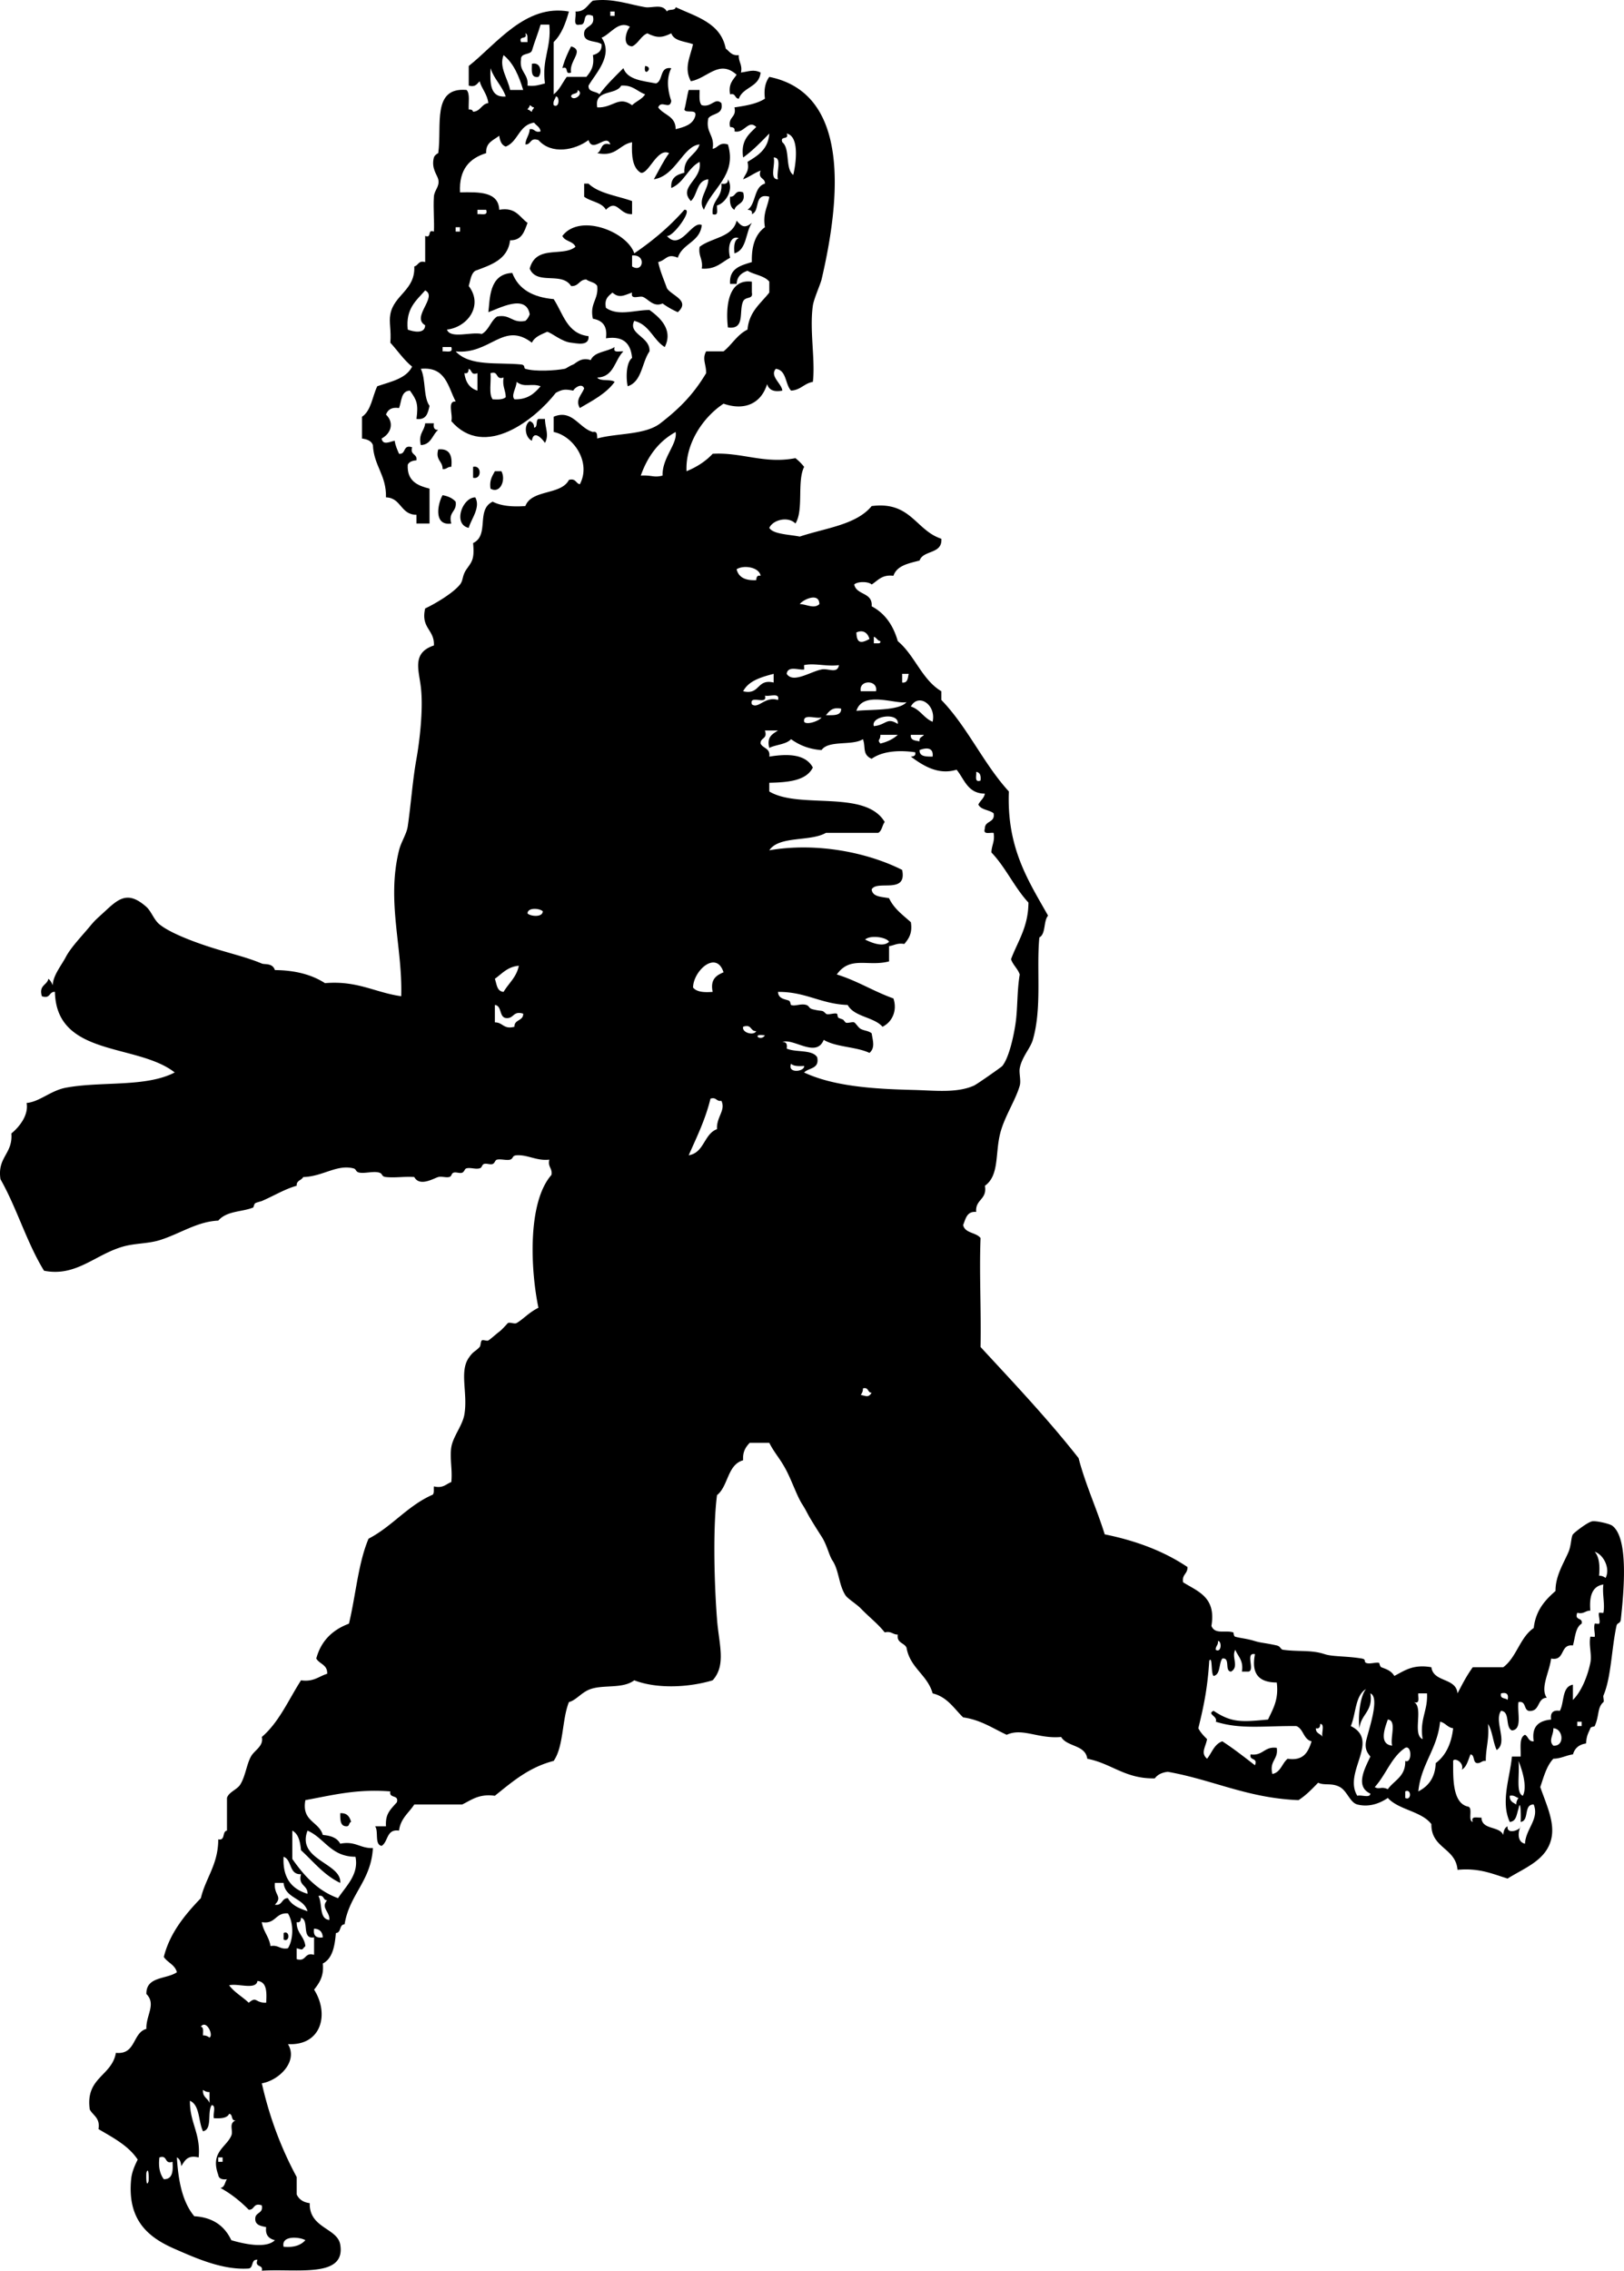
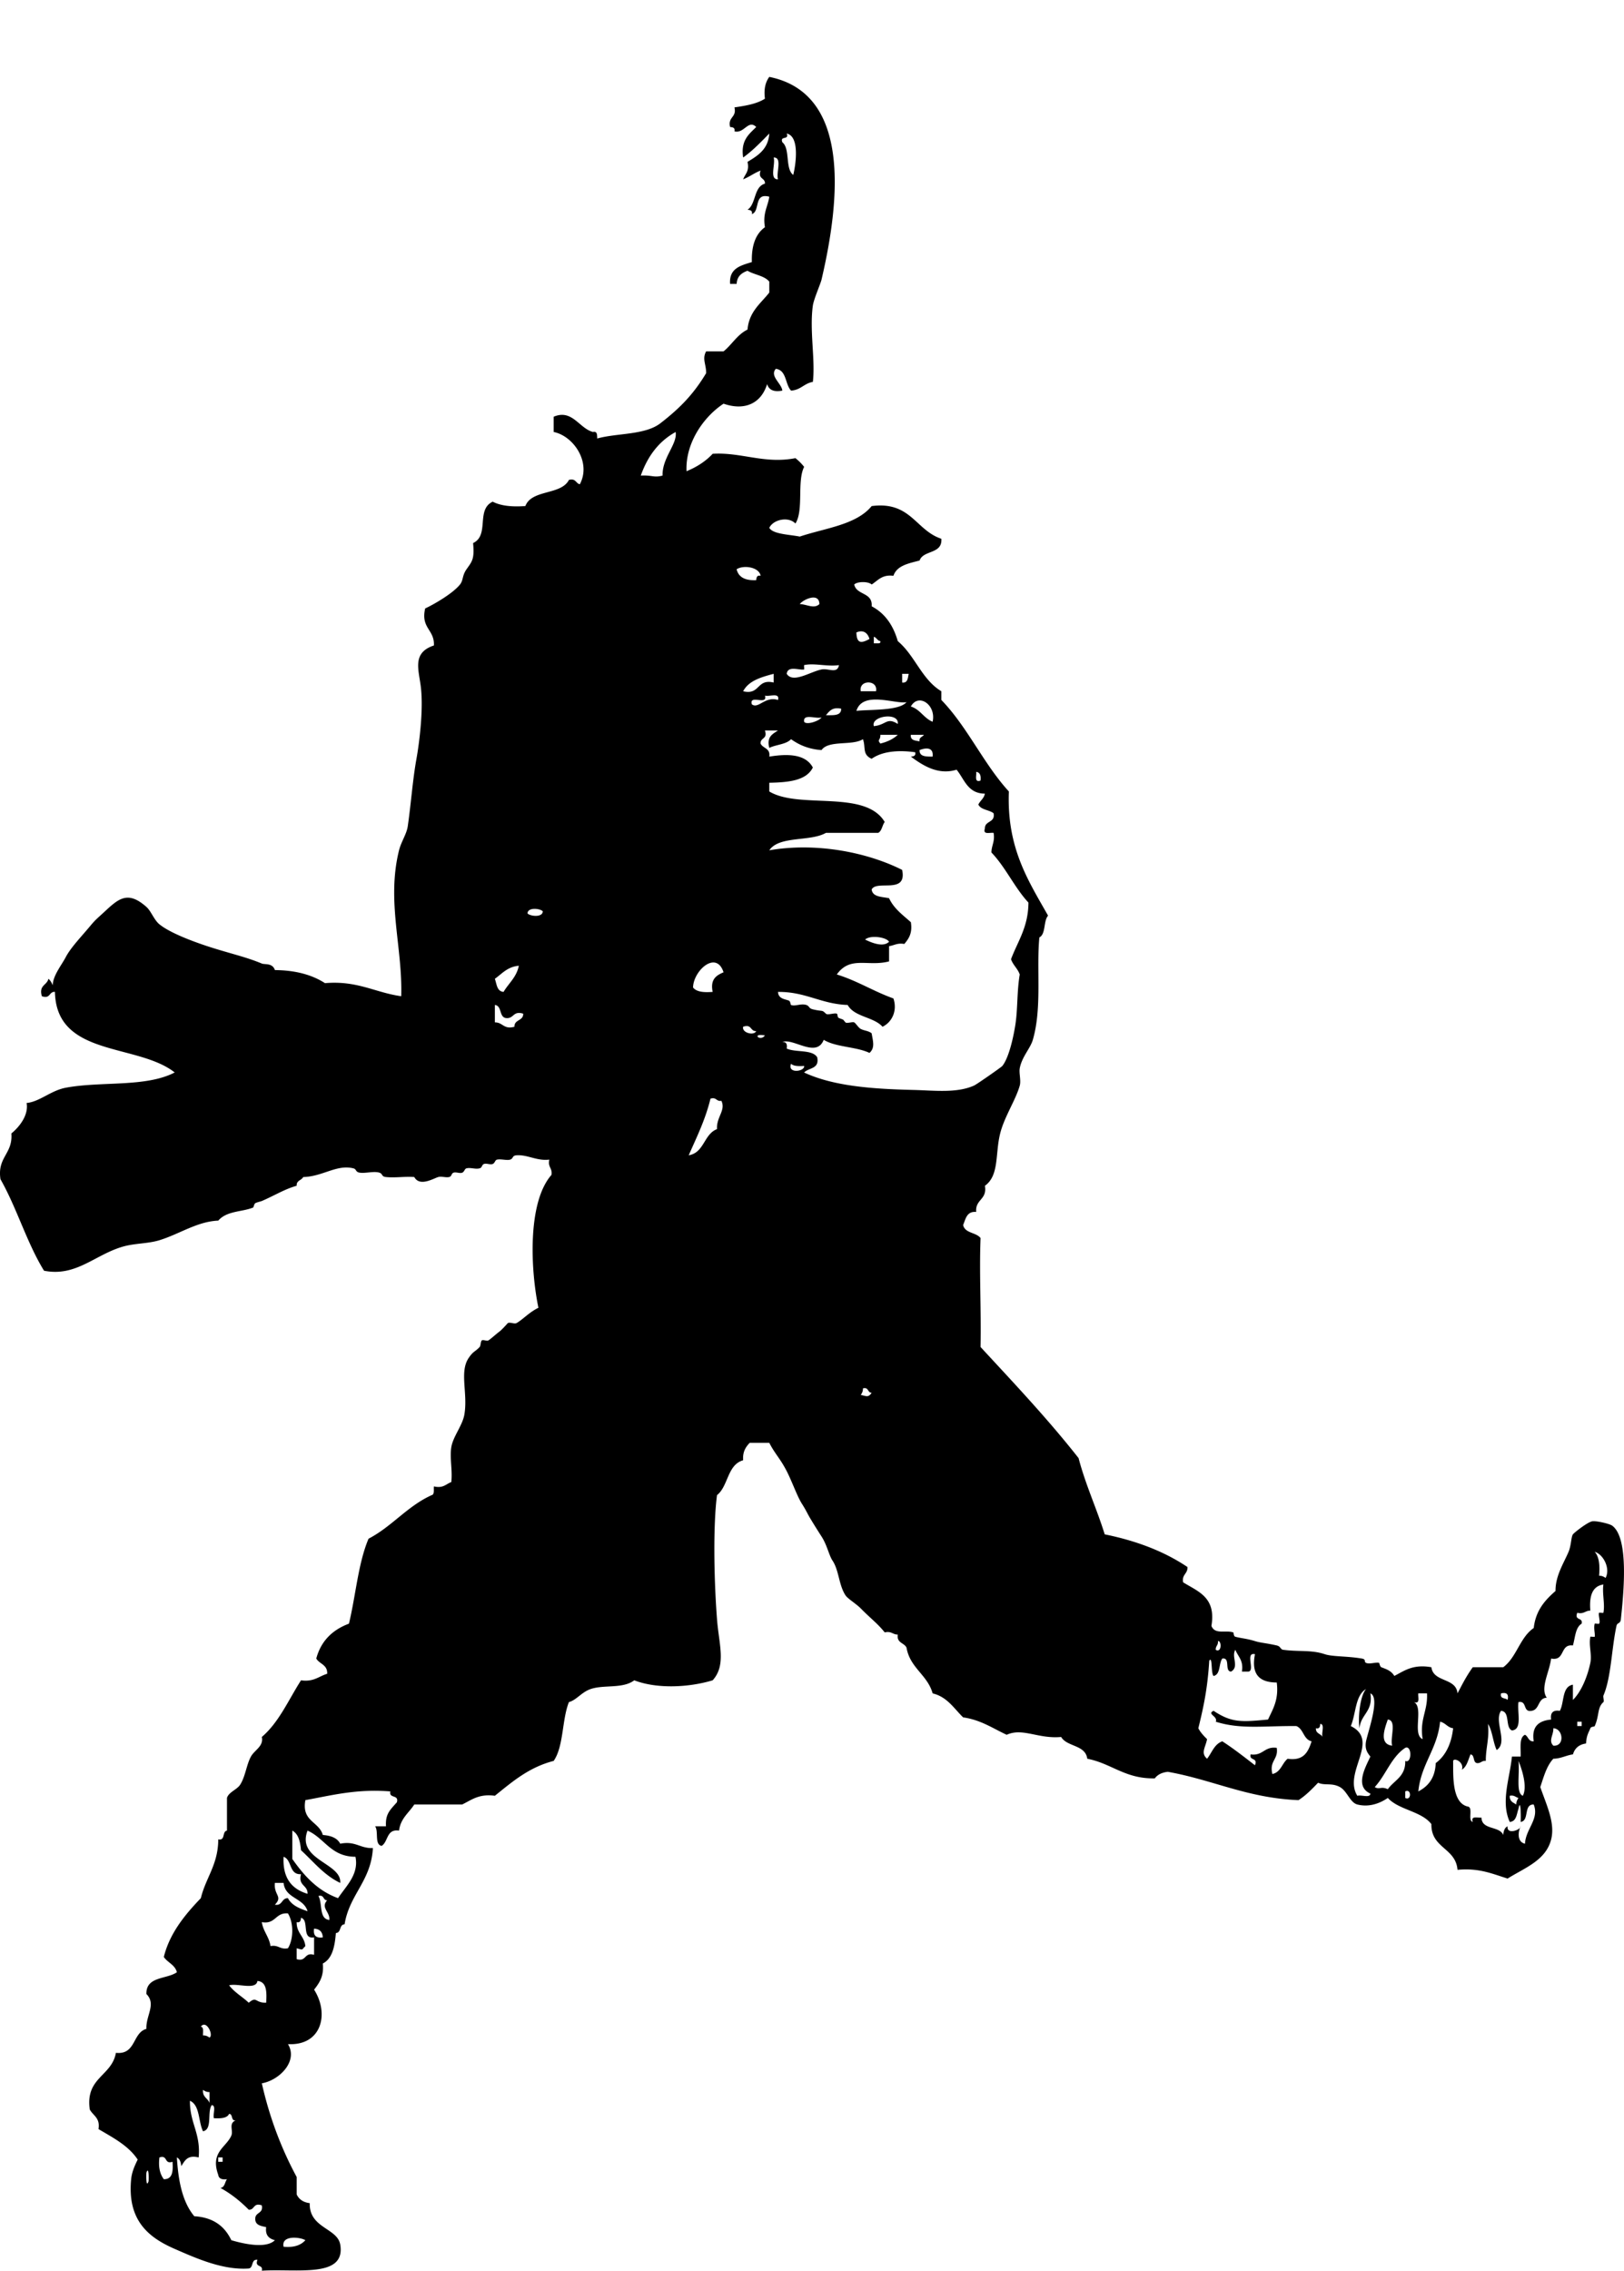
<svg xmlns="http://www.w3.org/2000/svg" viewBox="0 0 178.957 250.152">
  <g clip-rule="evenodd" fill-rule="evenodd">
-     <path d="M62.932 5.112c1.529.445-.258 1.588 0 2.88-.776.296-.184-.776-.96-.48.23-.89.582-1.659.96-2.4zM58.612 7.032c.988-.239 1.146.986.72 1.44-.859.139-.729-.711-.72-1.44zM71.092 7.271c1.04.101-.253 1.394 0 0zM79.492 20.231c.481.082.751-.049.72-.48.692 1.101-.245 2.629-1.2 2.88-.055.425.242 1.202-.48.96-.146-1.585 1.106-1.774.96-3.36zM64.372 20.231h.48c1.145 1.095 3.154 1.327 4.8 1.92v1.44c-1.417.086-1.646-1.743-2.88-.48-.449-.832-1.673-.887-2.4-1.44v-1.44zM81.892 21.192c.349 1.309-.762 1.158-.96 1.92-.419-.221-.53-.75-.48-1.44.681.04.468-.812 1.44-.48zM75.412 23.112c1.048-.137-1.25 3.02-1.92 2.88 1.504 1.725 2.749-1.737 3.84-1.2-.192 1.888-2.14 2.02-2.64 3.6-1.21-.496-1.195.215-2.16.48.222 1.058.628 1.932.96 2.88.498.814 2.632 1.343 1.2 2.64a9.048 9.048 0 01-1.68-.96c-.989.443-1.548-.469-2.16-.72-.399-.163-1.399.386-1.2-.48-.89.296-1.405.67-2.16 0-.426.374-.925.675-.72 1.68 1.357.952 3.16.236 4.8.24 1.024.739 2.679 2.116 1.68 4.08-1.287-.793-1.683-2.477-3.36-2.88-.735 1.461 1.786 1.73 1.68 3.36-.853 1.228-.827 3.333-2.4 3.84-.18-.729-.228-2.571.48-3.12-.141-1.539-.902-2.458-2.88-2.16.195-1.395-.42-1.979-1.44-2.16-.366-1.726.637-2.083.48-3.6-.218-.422-.841-.439-1.2-.72-.801 0-.819.781-1.68.72-1.026-1.625-3.777-.052-4.56-1.92.714-2.669 3.625-1.249 5.04-2.4-.242-.639-1.177-.583-1.44-1.2 1.952-2.549 7.157-.433 7.92 1.92 2.048-1.393 3.915-2.966 5.52-4.8zm-5.76 6.24c1.24.784 1.595-1.376 0-1.2v1.2zM82.852 31.032v1.2c.16.787-.691.39-.96.96-.507 1.079.274 3.154-1.68 2.88-.223-1.857-.154-5.41 2.64-5.04zM59.332 46.152h.72c.021 1.026.481 1.758 0 2.64-.377-.554-1.26-1.446-1.44-.24-.735-.338-.93-1.699-.24-2.16.295.105.493.307.48.72.444-.036.148-.813.48-.96zM46.852 46.632h.96c-.082.481.049.751.48.72-.657.543-.768 1.632-1.92 1.68-.295-1.255.392-1.529.48-2.4zM48.292 49.512c1.25-.13 1.572.667 1.44 1.92-.43-.03-.506.294-.96.24.012-.893-.81-.951-.48-2.16zM52.132 51.432c.966-.234.966 1.434 0 1.2v-1.2zM54.532 51.912h.72c.527.973-.144 2.53-1.2 1.92-.139-.94.207-1.394.48-1.92zM48.772 54.552c.613.107 1.104.336 1.44.72.166 1.125-.842 1.078-.48 2.4-1.984.297-1.505-2.182-.96-3.12zM52.372 54.792c.615 1.116-.445 2.362-.72 3.36-1.764-.378-.724-3.343.72-3.36zM37.492 199.75c.768-.048 1.038.402 1.2.96-.261.06-.163.478-.48.48-.742.02-.715-.72-.72-1.44zM31.252 212.95c.7-.353.7 1.073 0 .72v-.72z" />
-     <path d="M64.372 3.912c-.169-1.209 1.295-.785.96-2.16-1.356-.556-.535 1.065-1.44.96-.867.228-.334-.945-.48-1.44 1.077.037 1.328-.751 1.92-1.2 2.164-.3 3.977.421 5.76.72.763.128 1.907-.433 2.4.48.147-.333.924-.036.96-.48 2.303 1.058 4.977 1.743 5.52 4.56.416.304.629.811 1.44.72-.053.772.424 1.016.24 1.92.859-.115 1.387-.391 2.16 0-.138 1.622-1.941 1.579-2.4 2.88-.477-.003-.305-.655-.96-.48-.21-1.17.336-1.584.72-2.16-1.93-1.724-3.176.37-5.04.72-.783-1.444-.102-2.613.24-4.08-.875-.325-2.083-.317-2.4-1.2-1.041.518-1.6.518-2.64 0-.737.303-.965 1.115-1.68 1.44-1.133-.08-.667-1.682-.24-2.16-1.243-.755-2.179.855-3.12 1.2 1.345 1.95-.662 3.933-1.44 5.28-.051.771.856.584 1.2.96.778-1.062 1.722-1.958 2.64-2.88.469 1.291 2.126 1.393 3.6 1.68.819-.302.35-1.891 1.68-1.68-.686 1.333-.238 2.943 0 3.6-.152 1.064-1.101-.157-1.44.72.588.852 1.941.939 1.92 2.4.963-.237 1.897-.503 2.16-1.44.229-.87-1.036-.244-1.2-.72.201-.679.279-1.481.48-2.16h1.2c.002.638-.091 1.371.24 1.68 1.089.285 1.438-.892 2.16-.24.28 1.32-.999 1.082-1.44 1.68-.33 1.609.735 1.825.48 3.36.627-.092.67-.77 1.68-.48 1.051 3.393-1.825 4.879-2.64 7.2-.769-1.098.491-2.222.48-3.36-1.311.129-1.164 1.716-1.92 2.4-1.457-1.568 1.303-2.345.96-4.32-1.308.693-1.707 2.294-3.12 2.88-.094-1.133.598-1.481 1.44-1.68-.112-1.712 1.293-1.907 1.68-3.12-1.835.167-2.611 3.467-5.04 3.84.548-.972 1.037-2.003 1.68-2.88-1.302-.654-2.265 2.367-3.12 2.16-.907-.533-1.033-1.848-.96-3.36-1.434.246-1.716 1.644-3.84 1.2.562-.238.307-1.293 1.44-.96-.412-1.303-1.917 1.051-2.4-.48-1.499 1.118-4.083 1.636-5.52 0-.972-.332-.759.521-1.44.48.04-.68.44-1 .48-1.68.578-.098.521.438 1.2.24-.071-.489-.481-.639-.72-.96-1.675.245-1.745 2.095-3.12 2.64-.474-.166-.64-.641-.72-1.2-.62.5-1.509.73-1.44 1.92-1.833.566-3.009 1.791-2.88 4.32 2.123-.043 4.243-.083 4.32 1.92 1.844-.324 2.225.815 3.12 1.44-.346.934-.614 1.946-1.92 1.92-.265 2.135-2.094 2.706-3.84 3.36-.48.319-.535 1.065-.72 1.68 1.632 2.127-.098 4.524-2.4 4.8.38 1.06 2.676.204 3.84.48.783-.417.968-1.432 1.68-1.92 1.496-.296 1.624.776 3.12.48.224-.176.364-.437.48-.72-.387-2.312-3.372-.652-4.56-.24.191-1.394.034-4.214 2.64-4.32.678 1.802 2.281 2.679 4.56 2.88 1.048 1.592 1.463 3.817 3.84 4.08.115 1.181-1.427.763-1.92.72-1.016-.089-2.164-1.109-2.64-1.2-.658.302-1.377.542-1.68 1.2-3.143-2.408-4.584 1.343-8.4.96 1.547 1.68 4.619 1.191 7.2 1.44.521.05.266.416.48.48 1.12.334 3.319.189 4.32 0 .227-.043.38-.248.96-.48.264-.106.86-.851 1.92-.48.407-.953 1.82-.899 2.64-1.44-.242.722.535.425.96.48-.975.946-1.016 2.825-2.88 2.88.33.47 1.471.129 1.92.48-.944 1.296-2.428 2.052-3.84 2.88-.515-.916.182-1.41.48-2.16-.24-.673-1.11-.024-1.2.24-.916-.17-1.156-.16-1.92.24-2.231 2.875-7.829 7.405-11.52 3.12.216-.664-.493-2.253.48-2.16-.85-1.63-1.088-3.872-3.84-3.6.564 1.116.256 3.104.96 4.08-.177.784-.335 1.585-1.44 1.44.226-1.679.02-2.082-.72-3.12-1.003.038-.901 1.179-1.2 1.92-.849-.129-1.236.204-1.44.72.885.837.637 2.031-.48 2.64.139.792.906.344 1.44.24.079.561.289.991.48 1.44.812.092.377-1.062 1.44-.72-.256.897.596.684.48 1.44-.447.033-.802.158-.96.48-.104 1.784 1.054 2.306 2.4 2.64v3.84h-1.44v-.96c-1.765.005-1.653-1.867-3.36-1.92.06-2.459-1.339-3.461-1.44-5.76-.166-.474-.64-.64-1.2-.72v-2.4c1.013-.667 1.134-2.226 1.68-3.36 1.489-.511 3.172-.828 3.84-2.16-.927-.752-1.597-1.763-2.4-2.64.116-1.384-.166-2.213 0-3.12.394-2.162 2.76-2.66 2.64-5.28.458-.102.434-.686 1.2-.48v-2.88c.777.296.184-.776.96-.48.065-1.078-.083-2.471 0-3.84.045-.736.673-1.125.48-1.92-.124-.51-.794-1.213-.48-2.4.071-.269.483-.501.48-.48.427-3.044-.734-7.299 3.12-6.96.402.398.191 1.409.24 2.16.279-.039.427.053.48.24.833-.046.911-.849 1.68-.96-.121-1-.713-1.526-.96-2.4-.289.271-.435.685-1.2.48v-2.16c3.06-2.418 6.255-6.859 11.04-6-.368 1.312-.823 2.538-1.68 3.36v5.76c.641-.479.963-1.276 1.44-1.92h2.16c.472-.568.917-1.164.72-2.4.558-.162 1.008-.432.96-1.2-.554-.407-1.75-.171-1.92-.96zm2.88-2.161h.48v-.48h-.48v.48zm-1.44 10.081c1.764.079 2.325-1.336 3.84-.24.444-.436 1.104-.656 1.44-1.2-.887-.313-1.35-1.05-2.64-.96-.58 1.1-2.993.367-2.64 2.4zm-6.24-9.121c-.292.988-.668 1.893-.96 2.88-.227.493-1.237.203-1.2.96-.21 1.41.851 1.549.72 2.88.825.105 1.345-.095 1.92-.24-.368-2.688.724-3.916.48-6.48h-.96zm-2.16 1.921h.72c-.041-.359.085-.886-.24-.96.296.776-.776.183-.48.96zm-1.2 5.28h1.44c-.464-1.536-1.056-2.944-2.16-3.84-.536 1.311.472 2.575.72 3.84zm-.48.72c-.409-1.191-1.289-1.911-1.68-3.12-.057 1.657-.062 3.262 1.68 3.12zm7.2 0c.281.582 1.507-.321.72-.72.074.553-.693.266-.72.72zm-1.92.96c.668.384.664-1.037.24-.96-.075.324-.341.458-.24.96zm-2.88.48c.241-.001.286.194.48.24-.001-.241.194-.286.24-.48-.241.001-.286-.194-.48-.24.001.241-.194.285-.24.48zm-5.52 11.52c.425-.055 1.202.242.96-.48h-.96v.48zm-2.4 1.92h.48v-.48h-.48v.48zm-5.28 10.8c.62.234 1.9.508 1.92-.48-1.583-.908 1.429-3.132 0-3.84-.967 1.112-2.167 1.993-1.92 4.32zm3.84 2.399c.425-.055 1.202.242.96-.48h-.96v.48zm2.4 2.401c.131.989.579 1.66 1.44 1.92v-1.92c-.755.275-.583-.377-.96-.48-.027.292-.071.568-.48.48zm3.12 2.88c.592.032 1.156.036 1.44-.24-.01-.79-.405-1.195-.24-2.16-.95.31-.49-.79-1.44-.48.089.951-.22 2.3.24 2.88zm2.4 0c1.478.038 2.212-.667 2.88-1.44-1.036-.38-1.752.208-2.64-.48-.041.708-.645 1.486-.24 1.92z" />
    <path d="M81.172 31.271h-.72c-.123-1.723 1.179-2.021 2.4-2.4-.055-1.815.415-3.105 1.44-3.84-.266-1.546.318-2.242.48-3.36-1.747-.468-.972 1.588-1.92 1.92.088-.408-.187-.453-.48-.48.963-.637.671-2.529 1.92-2.88.041-.681-.812-.468-.48-1.44-.696.264-1.224.696-1.92.96.212-.588.719-.88.48-1.92 1.149-.691 2.283-1.396 2.4-3.12-.912.928-1.808 1.873-2.88 2.64-.288-1.888.64-2.56 1.44-3.36-.88-.865-1.313.755-2.4.48.088-.408-.187-.453-.48-.48-.268-1.147.748-1.013.48-2.16 1.258-.182 2.486-.394 3.36-.96-.142-1.102.075-1.846.48-2.4 8.945 1.805 7.845 13.403 5.76 22.32-.116.497-.858 2.152-.96 2.88-.383 2.732.292 6.027 0 8.4-.96.16-1.34.9-2.4.96-.667-.693-.474-2.247-1.68-2.4-.704.797.63 1.6.72 2.4-.99.19-1.494-.106-1.68-.72-.64 2.107-2.448 2.983-4.8 2.16-2.238 1.474-4.221 4.375-4.08 7.44 1.135-.464 2.108-1.091 2.88-1.92 3.153-.194 5.717 1.148 9.12.48.357.283.677.603.96.96-.807 1.593-.025 4.775-.96 6.24-.786-.814-2.46-.431-2.88.48.412.702 2.191.728 3.36.96 2.816-.943 6.231-1.289 7.919-3.36 4.32-.56 4.845 2.675 7.681 3.6.129 1.729-1.988 1.212-2.4 2.4-1.204.316-2.498.542-2.88 1.68-1.278-.159-1.711.529-2.4.96-.349-.353-1.57-.353-1.92 0 .242 1.198 2.051.83 1.92 2.4 1.468.773 2.382 2.099 2.88 3.84 1.879 1.561 2.646 4.234 4.801 5.52v.96c2.875 2.965 4.646 7.033 7.439 10.08-.244 6.244 2.156 9.844 4.32 13.68-.526.594-.227 2.013-.96 2.4-.339 3.469.307 7.755-.72 11.28-.275.944-1.192 1.854-1.44 3.12-.104.533.157 1.36 0 1.92-.451 1.607-1.692 3.415-2.16 5.28-.561 2.236-.086 4.62-1.68 5.76.271 1.551-1.087 1.474-.96 2.88-1.05-.09-1.154.767-1.44 1.44.193.927 1.442.798 1.92 1.44-.15 3.867.077 7.639 0 12 3.688 3.992 7.423 7.938 10.801 12.239.78 2.979 1.99 5.529 2.88 8.4 3.525.714 6.586 1.894 9.12 3.6.039.76-.639.803-.48 1.681 1.62 1.02 3.658 1.622 3.12 4.8.378.989 1.537.44 2.4.72.07.023.021.422.239.48.674.18 1.208.187 2.16.479.662.204 1.166.2 2.4.48.453.103.381.435.72.479 1.729.23 3.091-.01 4.56.48.876.291 2.394.196 4.08.479.545.092.208.354.48.48.385.177 1.121-.108 1.439 0 .024.008.093.421.24.479.561.225 1.057.354 1.44.96 1.108-.571 2.045-1.314 4.08-.96.222 1.698 2.72 1.12 2.88 2.88.459-.864.907-1.8 1.68-2.88h3.36c1.472-1.088 1.832-3.288 3.359-4.319.216-1.945 1.247-3.073 2.4-4.08-.019-1.669.904-3.054 1.44-4.32.298-.706.273-1.637.479-1.92.138-.188 1.641-1.382 2.16-1.44.468-.053 1.865.268 2.16.48 1.836 1.324 1.302 7.178.96 10.32-.058.526-.396.328-.48.72-.553 2.563-.582 5.68-1.439 7.68-.056.129.1.633 0 .72-.705.62-.433 1.472-.96 2.641-.042.093-.398.034-.48.24-.228.568-.413.753-.479 1.68-.772.108-1.238.521-1.44 1.2-.773.106-1.3.46-2.16.479-.739.78-1.057 1.983-1.439 3.12.679 1.976 1.654 3.938 1.199 5.76-.583 2.337-2.957 3.153-4.8 4.32-1.652-.507-3.128-1.191-5.52-.96-.199-2.441-2.922-2.358-2.88-5.04-1.118-1.442-3.576-1.544-4.801-2.88-1.093.745-2.258 1.003-3.359.72-.804-.207-1.12-1.48-1.92-1.92-.915-.502-1.68-.131-2.4-.479-.668.691-1.333 1.387-2.16 1.92-5.619-.221-9.439-2.24-14.399-3.12-.651.068-1.132.309-1.44.72-3.271.071-4.756-1.644-7.439-2.16-.205-1.555-2.229-1.291-2.881-2.399-2.529.233-4.248-1.044-6-.24-1.532-.707-2.841-1.639-4.8-1.92-1.016-.984-1.748-2.252-3.359-2.641-.58-2.061-2.492-2.787-2.88-5.04-.251-.55-1.104-.496-.961-1.439-.564.005-.706-.413-1.439-.24-.817-1.015-1.493-1.473-2.64-2.64-.492-.501-1.438-1.071-1.681-1.44-.753-1.148-.712-2.756-1.44-3.84-.378-.563-.6-1.72-1.2-2.64a74.126 74.126 0 01-1.2-1.92c-.388-.638-.458-.894-.96-1.681-.528-.828-1.077-2.421-1.68-3.6-.715-1.397-1.304-1.91-1.92-3.12h-2.16c-.427.453-.791.969-.72 1.92-1.752.488-1.628 2.852-2.88 3.84-.423 3.16-.357 9.043 0 13.681.214 2.785 1.036 5.032-.48 6.72-2.575.779-6.101.977-8.64 0-1.262.955-3.337.461-4.8.96-1.015.346-1.57 1.222-2.4 1.439-.778 1.942-.565 4.875-1.68 6.48-2.736.704-4.572 2.308-6.48 3.84-1.76-.24-2.575.465-3.6.96h-5.28c-.595.926-1.512 1.528-1.68 2.88-1.411-.21-1.172 1.228-1.92 1.681-.812-.147-.305-1.615-.72-2.16h1.2c-.071-1.327.396-1.744 1.2-2.641.255-.895-.9-.38-.72-1.199-3.737-.298-6.448.432-9.36.96-.443 2.362 1.502 2.337 1.92 3.84.895.064 1.591.328 1.92.96 1.691-.332 2.182.538 3.6.479-.2 3.641-2.586 5.094-3.12 8.4-.617.023-.343.937-.96.96-.122 1.479-.382 2.818-1.44 3.36.141 1.421-.4 2.159-.96 2.88 1.693 2.654.832 6.196-2.88 6 1.147 1.883-.952 3.983-2.88 4.319.869 3.852 2.186 7.255 3.84 10.32v1.92c.256.544.728.872 1.44.96-.081 2.765 3.046 2.729 3.36 4.561.639 3.736-4.779 2.632-8.64 2.88.18-.739-.827-.293-.48-1.2-.73-.091-.407.872-.96.96-2.844.2-5.802-1.13-8.16-2.16-2.82-1.231-5.248-3.086-4.8-7.68.071-.732.336-1.379.72-2.16-1.019-1.542-2.712-2.407-4.32-3.36.206-1.245-.602-1.478-.96-2.159-.504-3.545 2.427-3.653 2.88-6.24 2.234.234 1.799-2.202 3.36-2.641-.067-1.478 1.117-2.714 0-3.84-.048-1.968 2.233-1.606 3.36-2.399-.211-.829-1.023-1.057-1.44-1.681.647-2.629 2.346-4.675 4.08-6.479.542-2.259 1.911-3.689 1.92-6.48.817.178.396-.884.96-.96v-3.6c.175-.632 1.104-.922 1.44-1.44.593-.916.706-2.221 1.2-3.12.399-.727 1.423-1.129 1.2-2.159 1.898-1.622 2.944-4.097 4.32-6.24 1.399.199 1.958-.442 2.88-.72.055-1.015-.857-1.063-1.2-1.681.527-1.952 1.795-3.165 3.6-3.84.749-3.091 1.015-6.665 2.16-9.36 2.58-1.34 4.259-3.58 6.96-4.8.326-.074.199-.601.24-.96 1.04.239 1.332-.268 1.92-.479.144-1.358-.193-2.635 0-3.841.19-1.181 1.232-2.385 1.44-3.6.402-2.351-.575-4.701.48-6.24.532-.777.662-.625 1.2-1.199.129-.138.103-.599.24-.721.135-.119.564.098.72 0 .3-.188.739-.607 1.2-.96.374-.286.926-.944.96-.96.257-.115.717.139.96 0 .691-.394 1.375-1.181 2.4-1.68-.842-4.01-1.268-11.564 1.44-14.641.118-.757-.432-.847-.24-1.68-1.386.167-2.394-.559-3.6-.479-.533.034-.333.359-.72.479-.362.113-.994-.092-1.44 0-.225.047-.232.381-.48.48-.277.11-.679-.103-.96 0-.256.093-.182.395-.48.479-.454.13-.981-.112-1.44 0-.232.057-.225.378-.48.48-.277.11-.679-.103-.96 0-.258.094-.173.411-.48.479-.377.085-.829-.104-1.2 0-.493.139-2.042 1.111-2.64 0-1.114-.079-2.087.107-3.12 0-.527-.055-.333-.354-.72-.479-.606-.197-1.526.095-2.16 0-.516-.077-.333-.385-.72-.48-1.835-.455-3.37.911-5.52.96-.183.378-.761.359-.72.96-1.338.377-2.363 1.039-3.84 1.681-.088.038-.539.139-.72.239-.128.071-.183.457-.24.48-1.219.499-2.888.341-3.84 1.44-2.331.097-4.259 1.475-6.48 2.159-1.292.398-2.722.32-4.08.721-3.057.898-5.125 3.337-8.64 2.64-1.893-3.067-3.001-6.919-4.8-10.08-.374-2.453 1.379-2.78 1.2-5.04.961-.788 1.914-2.078 1.68-3.36 1.419-.123 2.665-1.371 4.32-1.68 3.931-.734 8.794-.021 12-1.68-4.115-3.245-13.047-1.673-13.2-8.88-.681-.041-.468.812-1.44.48-.357-1.237.572-1.188.72-1.92.224.176.364.437.48.72.012-1.064.956-2.195 1.44-3.12.544-1.038 1.716-2.252 2.64-3.36.66-.79.688-.76 1.68-1.68 1.51-1.4 2.525-2.287 4.56-.48.533.474.824 1.416 1.44 1.92 1.213.992 3.998 2.019 6 2.64 2.168.673 3.589.979 5.28 1.68.324.134 1.177-.089 1.44.72 2.3.02 4.11.53 5.52 1.44 3.586-.306 5.521 1.04 8.4 1.44.164-5.4-1.636-10.453-.24-16.08.232-.935.836-1.782.96-2.64.364-2.515.534-5.074.96-7.44.288-1.601.792-5.359.48-7.92-.232-1.914-.98-3.755 1.44-4.56.088-1.768-1.473-1.887-.96-4.08.931-.428 3.042-1.64 3.84-2.64.379-.475.211-.955.72-1.68.608-.868.884-1.104.72-2.88 1.838-.87.285-3.687 2.16-4.56.896.464 2.13.59 3.6.48.705-1.855 3.938-1.182 4.8-2.88.766-.206.742.378 1.2.48 1.283-2.391-.667-5.305-2.88-5.76v-1.68c2.043-.867 2.794 1.268 4.32 1.68.512-.112.457.343.48.72 2.137-.61 5.249-.357 6.96-1.68 2.178-1.684 3.67-3.229 5.04-5.52.006-1.014-.464-1.55 0-2.4h1.92c.928-.751 1.51-1.85 2.64-2.4.173-1.987 1.453-2.867 2.4-4.08v-1.2c-.537-.663-1.649-.75-2.4-1.2-.644.234-1.155.604-1.197 1.441zm5.04-15.599c.884.716.285 2.915 1.2 3.6.312-1.281.702-4.26-.72-4.56.297.776-.776.183-.48.96zm-.48 4.079c-.23-.73.514-2.434-.48-2.4.23.731-.514 2.435.48 2.4zm-15.12 32.641c1.263-.067 1.423.254 2.4 0-.056-1.979 1.655-3.461 1.44-4.8-1.86 1.019-3.088 2.671-3.84 4.8zm10.56 10.319c.216.904.979 1.262 2.16 1.2.027-.293.072-.568.48-.48-.129-.93-1.829-1.233-2.64-.72zm6.96 3.841c.747.002 1.564.567 2.16 0-.015-1.359-1.846-.476-2.16 0zm6.24 3.12c.024 1.346.646 1.148 1.44.72-.221-.753-.756-1.021-1.44-.72zm1.92 1.2h.48c.146-.014.284-.036.239-.24-.342-.058-.404-.396-.72-.48l.001.72zm-7.68 2.399c-.034.008.033.473 0 .48-.531.111-1.806-.467-1.92.48.692 1.086 2.582-.229 3.84-.48.768-.152 1.734.517 1.92-.48-1.299.189-2.734-.252-3.84 0zm-6.72 2.881c1.891.45 1.47-1.411 3.36-.96v-.96c-1.393.367-2.756.764-3.36 1.92zm17.52-.96c.633.073.619-.501.72-.96h-.72c.002.32.002.64.002.96zm-4.559.96h1.68c.253-1.295-1.935-1.295-1.68 0zm-12.001 1.44c.72.548 1.459-.932 2.88-.48.228-.868-.945-.335-1.44-.48.344 1.144-1.784-.185-1.44.96zm11.52.72c1.425-.169 4.702.021 5.521-.96-1.2.254-4.826-1.301-5.521.96zm5.998-.48c1.038.322 1.433 1.288 2.4 1.68.42-1.868-1.56-3.207-2.4-1.68zm-9.358.96c.791-.009 1.698.098 1.68-.72-1.005-.205-1.306.293-1.68.72zm-2.4.72c.258.396 1.662-.083 1.92-.48-.602.197-2.066-.467-1.92.48zm7.68.48c1.389-.129 1.405-1.017 2.64-.24.179-1.34-3.004-.89-2.64.24zm-12.48 1.92c.25.55 1.104.497.96 1.44 2.051-.333 4.002-.287 4.8 1.2-.713 1.447-2.681 1.639-4.8 1.68v.96c3.31 1.993 10.566-.249 12.72 3.36-.281.359-.299.981-.72 1.2h-5.76c-1.725.996-5.151.289-6.24 1.92 5.213-.9 10.838.238 14.64 2.16.575 2.744-2.823 1.06-3.36 2.16.114.846 1.132.789 1.92.96.533 1.147 1.514 1.847 2.4 2.64.197 1.237-.248 1.832-.72 2.4-.779-.139-1.117.164-1.681.24v1.68c-2.351.613-4.265-.65-5.76 1.44 2.264.696 4.057 1.864 6.24 2.64.454 1.348-.147 2.607-1.2 3.12-.977-1.104-3.1-1.06-3.84-2.4-2.94-.1-4.614-1.466-7.68-1.44.044.776.774.79 1.2.96.183.074.173.453.24.48.441.18 1.089-.193 1.68 0 .372.122.236.362.72.48 1.146.28.955.006 1.44.48.191.186.946-.112 1.2 0 .128.056.021.392.24.48.624.25.346.068.72.48.136.148.772-.095.96 0 .172.086.462.59.721.72.431.217.826.188 1.199.48.144.867.397 1.602-.239 2.16-1.466-.695-3.699-.622-5.041-1.44-.814 2.053-3.352-.233-4.56.24.431-.031.562.238.48.72.982.458 2.81.07 3.36.96.277 1.317-.944 1.136-1.44 1.68 3.293 1.534 7.678 1.813 12 1.92 2.416.06 4.812.37 6.72-.48.31-.138 3.014-2.028 3.12-2.16.713-.884 1.215-3.11 1.44-4.56.268-1.727.16-3.616.479-5.52-.224-.656-.736-1.023-.96-1.68.74-1.98 1.905-3.535 1.92-6.24-1.541-1.659-2.512-3.888-4.08-5.52.01-.79.405-1.195.24-2.16-.426-.055-1.202.242-.96-.48-.014-.894 1.161-.599.96-1.68-.492-.388-1.397-.363-1.68-.96.205-.435.618-.662.72-1.2-1.906-.014-2.251-1.589-3.12-2.64-2.07.649-3.796-.527-5.04-1.44.293-.027.568-.072.48-.48-1.483-.208-3.452-.231-4.801.72-1.064-.48-.62-1.267-.96-2.16-1.165.755-3.771.069-4.56 1.2-1.42-.1-2.474-.567-3.36-1.2-.536.584-1.651.589-2.4.96-.308-1.268.394-1.527.96-1.92h-1.44c.335.973-.518.761-.477 1.442zm13.2 0c.774-.186 1.419-.501 1.92-.96h-1.92c.022.654-.4.483 0 .96zm4.318-.24c-.071-.472.324-.476.48-.72h-1.44c-.07.632.5.619.96.72zm0 .96c-.022.742.725.715 1.44.72.13-1.101-.81-.969-1.44-.72zm6.72 3.36c.067-.547-.058-.902-.479-.96.06.425-.24 1.201.48.96zM58.132 100.63c.324.327 1.675.458 1.68-.24-.324-.33-1.675-.456-1.68.24zm39.84 3.12c-.291-.52-2.095-.768-2.64-.24.558.26 1.941.92 2.64.24zm-21.6 5.04c.387.493 1.204.557 2.16.48-.286-1.406.418-1.822 1.2-2.16-.807-2.48-3.337-.16-3.36 1.68zm-21.84-.96c.211.589.216 1.384.96 1.44.562-.958 1.429-1.611 1.68-2.88-1.247.11-1.846.87-2.64 1.44zm0 4.8c.892-.012.95.81 2.16.48-.028-.828.987-.613.96-1.44-1.154-.354-1.002.598-1.92.48-.75-.129-.406-1.354-1.2-1.44v1.92zm28.8.96c-.681.041-.468-.812-1.44-.48-.166.67 1.194 1.02 1.44.48zm.96.48c-1.537-.28-.527.73 0 0zm4.32 3.36c-.592.032-1.156.036-1.44-.24-.445 1.12 1.524.87 1.44.24zm-12.72 9.84c1.722-.278 1.663-2.338 3.12-2.88-.085-1.342.989-2.061.48-3.12-.578.099-.521-.438-1.2-.24-.564 2.32-1.52 4.24-2.4 6.24zm18.961 26.4c.612.127.84.318 1.199-.24-.477-.003-.305-.654-.96-.479.011.33-.113.53-.239.72zm81.357 19.92c.331-.01.527.113.72.24.543-1.043-.229-2.577-1.199-2.88.49.56.58 1.5.48 2.64zm-14.4 25.44c.517.203-.09 1.53.479 1.68-.242-.722.535-.425.96-.479.039 1.401 1.986.894 2.4 1.92.033-.447.157-.803.479-.96-.121.972 1.441.406 1.44 0-.336.722-.351 1.742.479 1.92.078-1.644 1.602-2.71.96-4.32-1.154-.034-.447 1.792-1.439 1.92.047-.495.009-2.755-.24-1.439-.211.589-.216 1.384-.96 1.439-1.021-2.236.01-4.826.24-7.2h.96c.034-.926-.188-2.107.479-2.399.378.183.359.761.96.72-.255-1.695.607-2.273 1.92-2.4-.111-.751.209-1.071.961-.96.507-.933.208-2.671 1.439-2.88v1.681c.961-.953 1.618-2.636 1.92-4.08.193-.926-.19-1.905 0-2.88.007-.036.469.037.48 0 .077-.256-.142-.917 0-1.44.013-.048.438.042.479 0 .186-.19-.11-.946 0-1.2.019-.043.472.042.48 0 .192-.949-.145-2.1 0-3.12-1.251.189-1.569 1.311-1.44 2.88-.565-.005-.706.414-1.439.24-.348.908.659.461.479 1.2-.698.422-.703 1.537-.96 2.4-1.466-.187-.813 1.746-2.4 1.439-.192 1.524-1.229 3.258-.479 4.32-1.012.028-.76 1.32-1.68 1.439-.989.189-.451-1.148-1.44-.96-.159 1.121.465 3.024-.72 3.12-.778-.342-.159-2.081-1.2-2.16-.813 1.158.814 3.48-.48 4.32-.412-.867-.459-2.101-.96-2.88.17 1.609-.246 2.634-.239 4.08-.454-.054-.53.271-.96.24-.494-.066-.227-.895-.721-.96-.271.607-.398 1.36-.96 1.68.295-.797-.842-1.368-.96-.96.03 1.46-.2 4.69 1.68 5.04zm-27.84-17.28c.668.385.663-1.036.239-.96.06.46-.27.53-.24.96zm4.32 12.72c.348-.907-.659-.46-.479-1.199 1.389.188 1.49-.909 2.88-.721.196 1.316-.846 1.395-.48 2.88.928-.191 1.058-1.182 1.681-1.68 1.786.267 2.267-.772 2.64-1.92-.913-.207-.875-1.365-1.68-1.68-3.538-.038-6.119.394-8.88-.48.258-.613-1.034-.84-.24-1.2 1.977 1.313 3.059 1.245 6 .96.527-1.151 1.199-2.16.96-4.079-1.836-.005-2.856-.824-2.4-3.12-1.123-.244.043 1.803-.72 1.92h-.72c.202-1.242-.434-1.647-.721-2.4-.482.749.471 1.864-.479 2.4-.753-.048-.03-1.57-.96-1.44-.406.554-.171 1.75-.96 1.92-.314-.265-.102-2.272-.48-1.68-.188 3.104-.642 5.154-1.2 7.44.242.478.6.84.96 1.199-.16.896-.739 1.518 0 2.16.536-.664.789-1.61 1.681-1.92 1.27.82 2.43 1.74 3.6 2.64zm10.56-4.32c3.273 1.622-.883 5.083.72 7.68.422-.138 1.41.29 1.439-.24-1.761-.793-.543-2.902 0-4.08-.318-.401-.636-.804-.479-1.68.249-1.182 1.583-4.842.479-5.28.322 2.003-1.066 2.293-1.199 3.841-.168-.958 0-3.469.72-4.32-1.21.71-1.1 2.74-1.68 4.08zm6.96-2.64c1.108.572-.227 3.587.96 4.08-.359-2.199.582-3.097.479-5.04h-.96c-.05.43.24 1.2-.48.96zm10.32-.24c.144-.624-.096-.864-.72-.721-.16.65.5.47.72.72zm-12.72 5.04c-.251-.869.545-2.785-.48-2.881-.33.95-1.01 2.71.48 2.88zm2.88 5.04c1.108-.571 1.857-1.503 1.92-3.12 1.099-.821 1.723-2.118 1.92-3.84-.638-.082-.841-.6-1.439-.721-.31 3.05-2.09 4.63-2.4 7.68zm17.52-7.2h.479v-.48h-.479v.48zm-28.8.24c-.041.601.538.582.721.96-.139-.422.29-1.41-.24-1.44-.03.29-.07.57-.48.48zm26.16 1.92c1.285.101 1.098-1.878 0-1.92.04.74-.57 1.36 0 1.92zm-19.68 4.56c.507.319.709-.118 1.439.24.692-.988 1.974-1.387 1.921-3.12.748.344.748-1.784 0-1.44-1.54 1.02-2.13 2.99-3.36 4.32zm16.32.96c.527-1.016-.105-2.929-.48-3.84.15 1.54-.31 3.54.48 3.84zm-12.96.24c.699.353.699-1.073 0-.72v.72zm12.24.72c-.01-.33.113-.526.24-.72-.324-.075-.458-.342-.96-.24-.04.6.37.75.72.96zm-135.84 5.76c-.124 2.364.916 3.565 2.64 4.08.034-.993-1.064-.855-.72-2.16-1.349.07-.97-1.59-1.92-1.92zm6 4.56c.891-1.347 2.319-2.621 1.92-4.561-2.715-.005-3.39-2.05-5.28-2.88-1.25 3.253 3.794 3.562 3.6 5.76-1.788-.852-2.941-2.339-4.32-3.6-.092-.947-.278-1.802-.96-2.16v3.12c1.292 1.83 2.757 3.49 5.04 4.32zm-6.96.72c.865.145.708-.732 1.44-.72.408.792 1.266 1.134 2.16 1.439-.427-1.493-2.46-1.38-2.64-3.12h-.96c-.136 1.38.915 1.46 0 2.4zm6 1.68c.095-.898-.988-1.341-.24-2.159-.477-.004-.305-.655-.96-.48.468.81.033 2.53 1.2 2.64zm-7.44.24c.16 1.041.801 1.6.96 2.641.89-.171 1.03.409 1.92.239.633-1.021.633-2.819 0-3.84-1.406-.12-1.329 1.23-2.88.96zm3.84 0c-.017 1.217.849 1.552.96 2.641-.462.444-.19.439-.96.239v1.2c1.117.316.803-.797 1.92-.479v-1.921c-1.438.239-.485-1.914-1.44-2.159-.027.29-.071.57-.48.48zm2.88 1.68c-.029-.61-.35-.931-.96-.96-.111.75.209 1.07.96.96zm-10.32 5.28c.582.778 1.463 1.257 2.16 1.92.917-.768.653.023 1.92 0 .075-1.195.07-2.31-.96-2.399-.164 1.04-2.179.22-3.12.48zm-2.88 5.52c.331-.011.527.112.72.239.474-.288-.368-2.03-.96-1.199.356.05.22.58.24.96zm.72 7.44v-1.2c-.331.011-.527-.112-.72-.239-.077.8.533.91.72 1.44zm1.44 6.48v-.48h-.48v.48h.48zm-.48 1.44c-.907-2.508.874-3.015 1.44-4.319.245-.563-.339-1.336.48-1.681-.554.074-.267-.693-.72-.72-.231.488-.921.519-1.68.48-.138-.422.29-1.41-.24-1.44-.528.752.115 2.675-.96 2.88-.525-1.074-.326-2.874-1.44-3.36-.034 2.435 1.211 3.59.96 6.24-1.268-.309-1.527.394-1.92.96-.033-.446-.158-.802-.48-.96.131 2.061.452 4.733 1.92 6.48 2.112.127 3.359 1.12 4.08 2.64 1.154.344 3.808 1 4.8 0-.63-.17-1.079-.521-.96-1.439-.584-.136-1.234-.206-1.2-.96.017-.704.914-.526.72-1.44-.972-.332-.759.521-1.44.479-.915-.925-1.932-1.747-3.12-2.399.493-.067.479-.642.72-.96-.547.07-.902-.06-.96-.48zm-6 .48c.977.017 1.033-.887.96-1.92-.95.31-.49-.79-1.44-.48-.142 1.1.074 1.85.48 2.4zm-1.68.24c.032-.315.037-1.737-.24-.96-.031.32-.036 1.74.24.96zm14.88 7.2c1.149.109 1.907-.173 2.4-.72-.603-.37-2.693-.56-2.4.72z" />
-     <path d="M82.852 24.552c-.714 1.045-.545 2.975-1.92 3.36-.076-.796-.036-1.476.48-1.68-.88-.339-1.292.897-.96 2.16-.937.503-1.57 1.31-3.12 1.2.168-1.048-.408-1.352-.24-2.4 1.298-1.022 3.628-1.012 4.08-2.88.569.674.909.862 1.68.24z" />
  </g>
</svg>